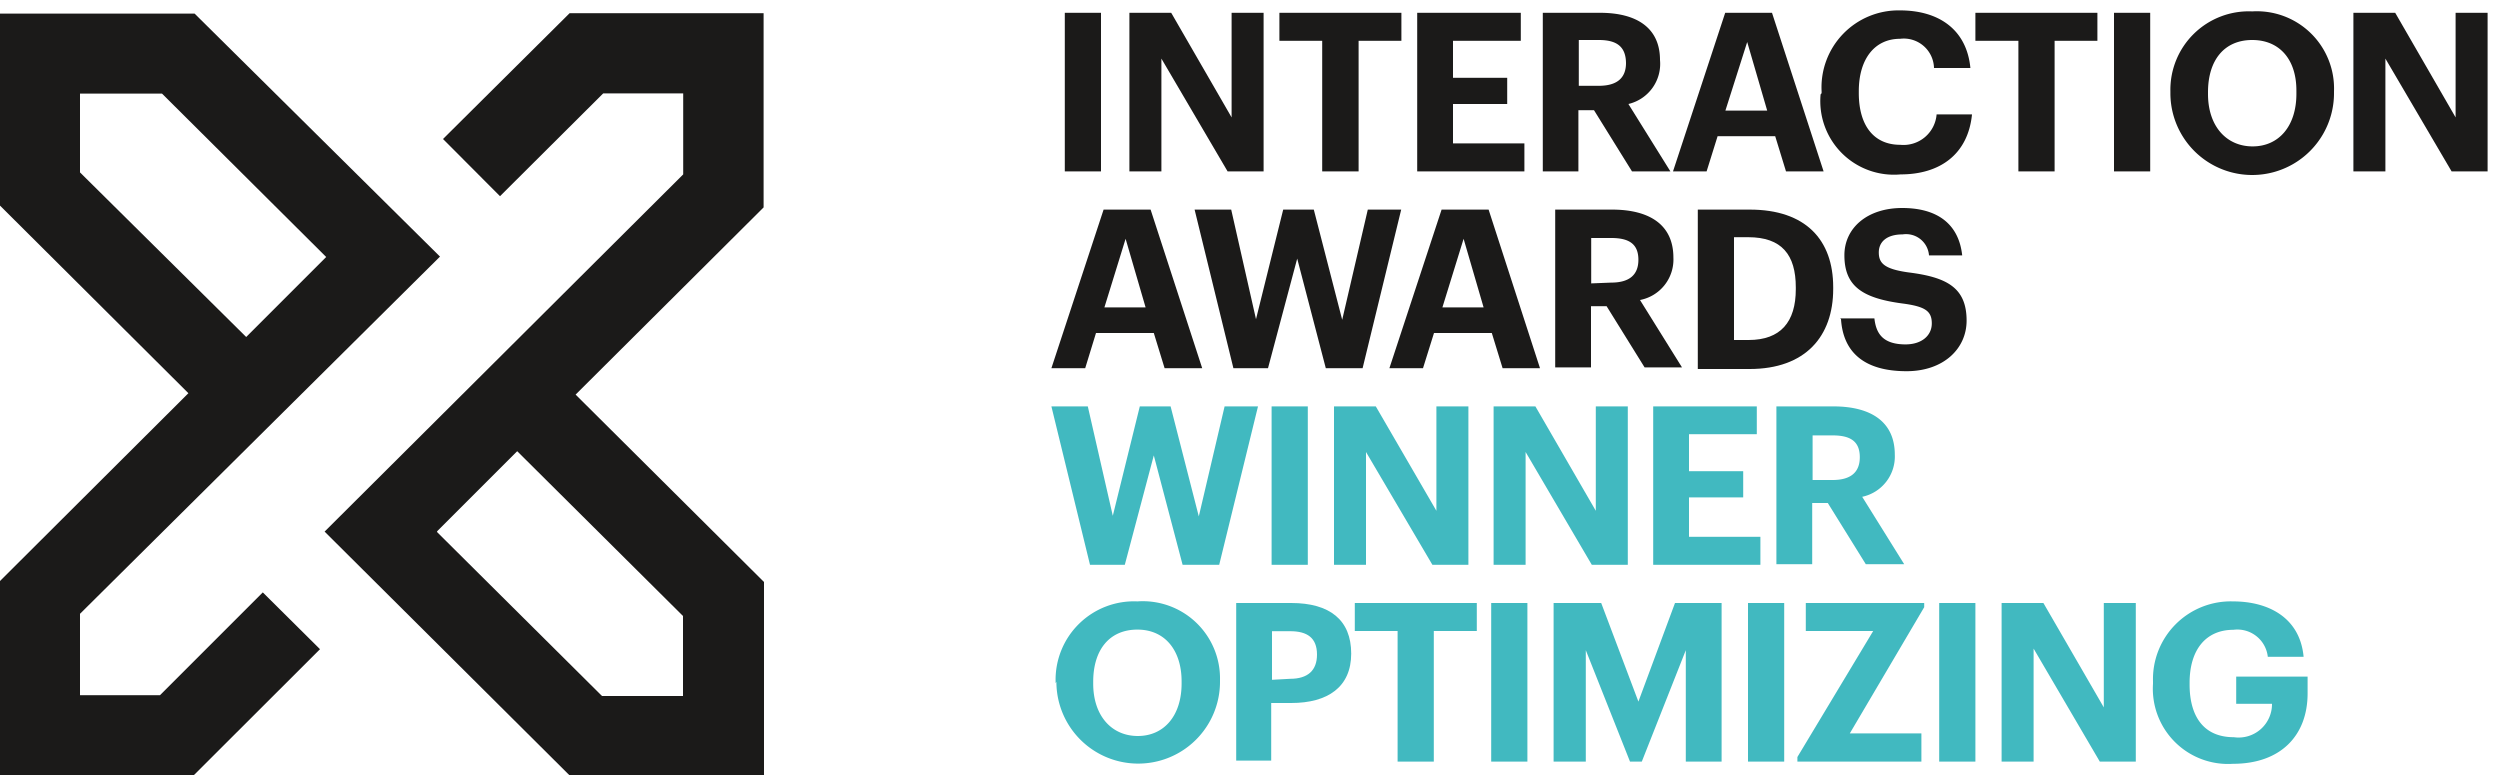
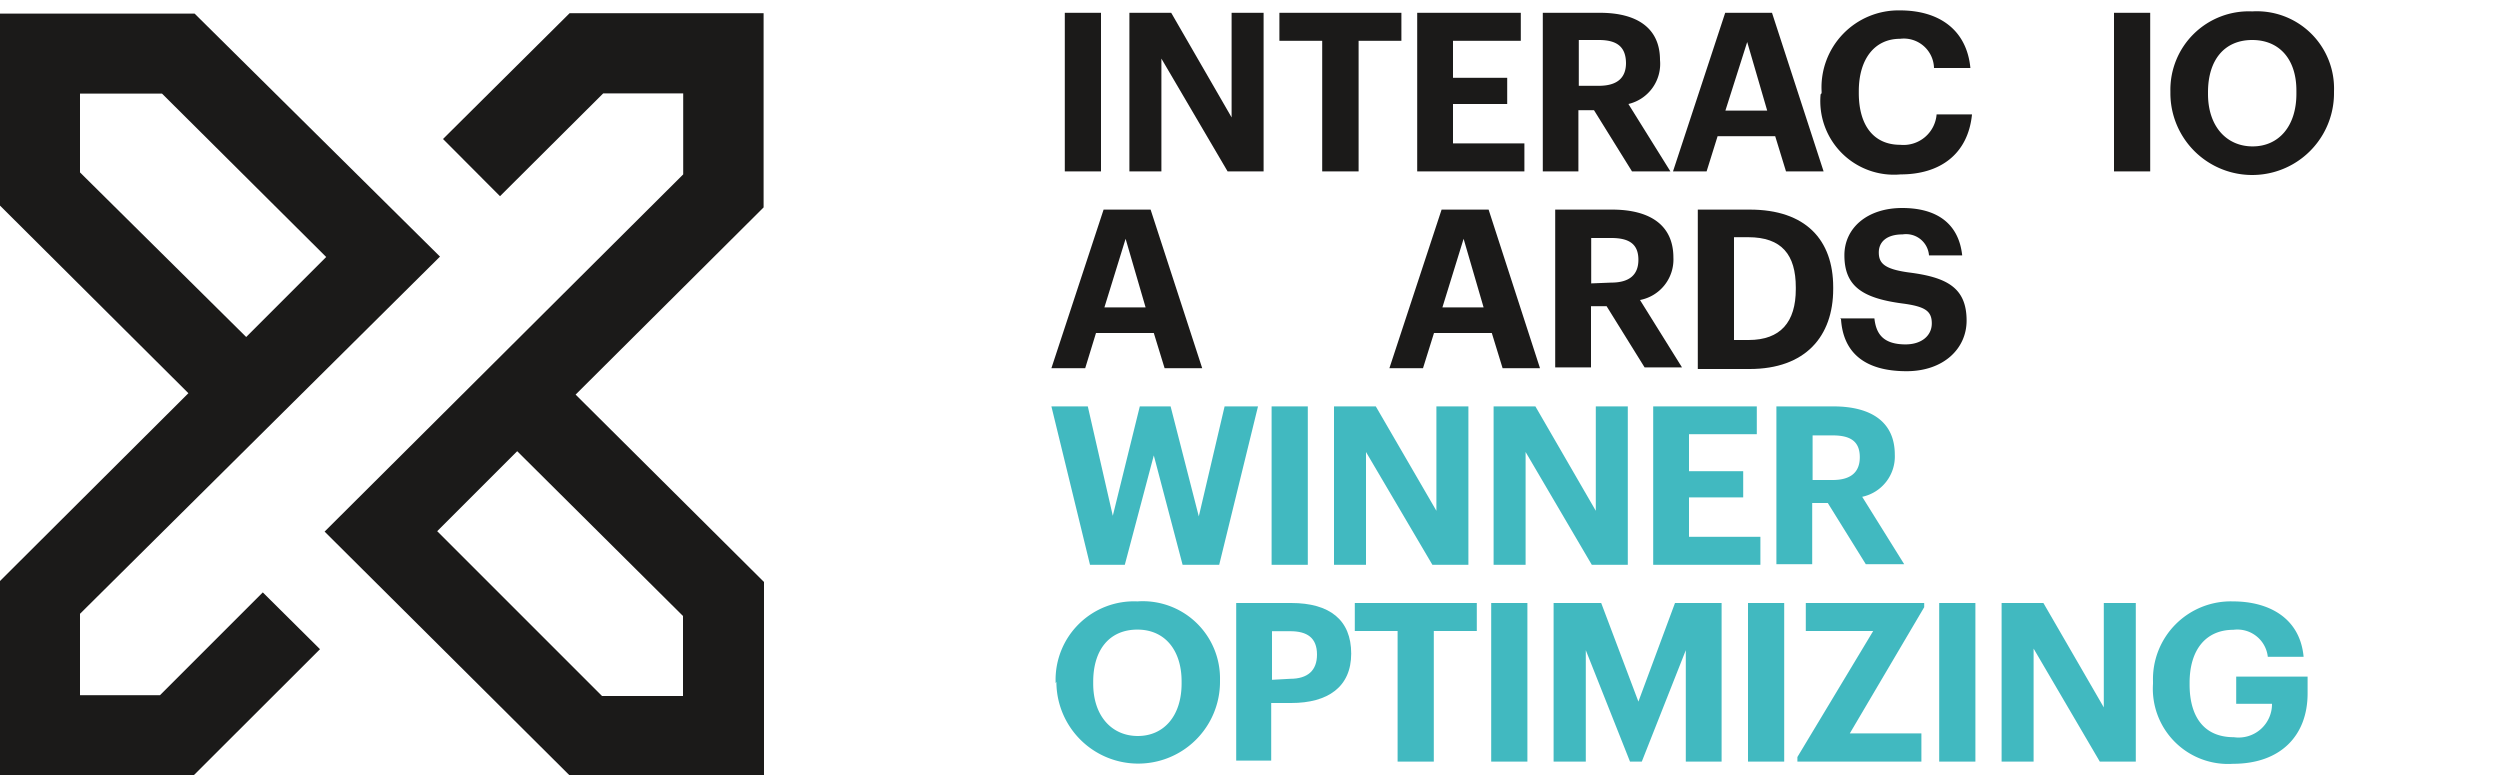
<svg xmlns="http://www.w3.org/2000/svg" viewBox="0 0 125 39" width="125px" height="39px">
  <defs>
    <style>.a{fill:#1b1a19;}.b{fill:#41b9c0;}</style>
  </defs>
  <title>interaction_award</title>
  <polygon class="a" points="53.24 0.64 55.05 0.64 55.05 8.57 53.24 8.57 53.24 0.64" />
  <polyline class="a" points="56.47 0.64 58.56 0.64 61.58 5.87 61.58 0.64 63.18 0.64 63.18 8.57 61.38 8.57 58.07 2.93 58.07 8.57 56.47 8.57 56.47 0.64" />
  <polyline class="a" points="66.11 2.04 63.97 2.04 63.97 0.64 70.07 0.64 70.07 2.04 67.93 2.04 67.93 8.57 66.11 8.57 66.11 2.04" />
  <polyline class="a" points="70.86 0.64 76.04 0.64 76.04 2.04 72.65 2.04 72.65 3.89 75.36 3.89 75.36 5.2 72.65 5.2 72.65 7.17 76.22 7.17 76.22 8.57 70.86 8.57 70.86 0.64" />
  <path class="a" d="M77.14.64H80C81.86.64,83,1.41,83,3v0A2.06,2.06,0,0,1,81.42,5.2l2.1,3.37H81.6L79.7,5.51h-.78V8.57H77.14V.64Zm2.8,3.65c.9,0,1.36-.38,1.36-1.14v0C81.29,2.3,80.8,2,79.94,2h-1V4.29Z" />
  <path class="a" d="M86.26.64H88.6l2.58,7.93H89.3l-.54-1.76H85.88l-.55,1.76H83.65L86.26.64Zm0,4.89h2.1l-1-3.43L86.27,5.53Z" />
  <path class="a" d="M91.08,4.66V4.57A3.85,3.85,0,0,1,95,.52c1.91,0,3.33.93,3.52,2.88H96.7A1.51,1.51,0,0,0,95,1.94c-1.26,0-2.06,1-2.06,2.62v.09c0,1.64.76,2.59,2.07,2.59a1.66,1.66,0,0,0,1.82-1.52h1.77c-.2,2-1.61,3-3.57,3a3.68,3.68,0,0,1-4-4" />
-   <polyline class="a" points="100.92 2.04 98.77 2.04 98.77 0.64 104.87 0.64 104.87 2.04 102.73 2.04 102.73 8.57 100.92 8.57 100.92 2.04" />
  <polygon class="a" points="105.7 0.64 107.51 0.64 107.51 8.57 105.7 8.57 105.7 0.64" />
  <path class="a" d="M108.52,4.66V4.57a3.92,3.92,0,0,1,4.09-4,3.86,3.86,0,0,1,4.09,4v.09a4.09,4.09,0,0,1-8.18,0Zm6.3,0V4.55C114.83,3,114,2,112.61,2s-2.21,1-2.21,2.61v.09c0,1.62.93,2.62,2.23,2.62s2.19-1,2.19-2.63Z" />
-   <polyline class="a" points="117.67 0.64 119.76 0.64 122.78 5.87 122.78 0.64 124.38 0.64 124.38 8.57 122.58 8.57 119.27 2.93 119.27 8.57 117.67 8.57 117.67 0.64" />
  <path class="a" d="M55.18,10.48h2.35l2.58,7.93H58.23l-.54-1.76H54.8l-.54,1.76H52.57l2.61-7.93Zm0,4.89h2.1l-1-3.43-1.06,3.43Z" />
-   <polyline class="a" points="59.73 10.48 61.56 10.48 62.8 15.96 64.16 10.48 65.69 10.48 67.11 15.99 68.39 10.48 70.06 10.48 68.13 18.41 66.29 18.41 64.86 12.93 63.4 18.41 61.67 18.41 59.73 10.48" />
  <path class="a" d="M72.08,10.48h2.35L77,18.41H75.13l-.54-1.76H71.7l-.55,1.76H69.47l2.61-7.93Zm0,4.89h2.1l-1-3.43-1.06,3.43Z" />
  <path class="a" d="M77.76,10.48H80.6c1.88,0,3.07.76,3.07,2.4v0A2.06,2.06,0,0,1,82,15l2.1,3.37H82.23l-1.9-3.06h-.78v3.06H77.76V10.48Zm2.8,3.65c.9,0,1.36-.38,1.36-1.14v0c0-.81-.49-1.09-1.36-1.09h-1v2.27Z" />
  <path class="a" d="M84.89,10.48h2.6c2.79,0,4.17,1.51,4.17,3.88v.09c0,2.37-1.39,4-4.18,4H84.89V10.48ZM87.43,17c1.6,0,2.36-.9,2.36-2.54v-.09c0-1.63-.7-2.51-2.38-2.51h-.71V17Z" />
  <path class="a" d="M92,15.92h1.72c.08.71.38,1.3,1.56,1.3.79,0,1.31-.43,1.31-1.05s-.33-.85-1.5-1c-2-.27-2.87-.88-2.87-2.41,0-1.35,1.13-2.36,2.89-2.36s2.83.8,3,2.37H96.45a1.15,1.15,0,0,0-1.32-1.05c-.79,0-1.19.37-1.19.9s.26.83,1.48,1c1.92.24,2.91.76,2.91,2.41,0,1.41-1.16,2.53-3,2.53-2.18,0-3.18-1-3.28-2.61" />
  <polyline class="b" points="52.57 20.32 54.39 20.32 55.64 25.79 56.99 20.32 58.53 20.32 59.94 25.82 61.23 20.32 62.9 20.32 60.96 28.24 59.13 28.24 57.69 22.77 56.24 28.24 54.5 28.24 52.57 20.32" />
  <polygon class="b" points="63.58 20.32 65.39 20.32 65.39 28.24 63.58 28.24 63.58 20.32" />
  <polyline class="b" points="66.7 20.32 68.79 20.32 71.82 25.54 71.82 20.32 73.42 20.32 73.42 28.24 71.62 28.24 68.3 22.6 68.3 28.24 66.7 28.24 66.7 20.32" />
  <polyline class="b" points="74.68 20.32 76.77 20.32 79.79 25.54 79.79 20.32 81.39 20.32 81.39 28.24 79.59 28.24 76.28 22.6 76.28 28.24 74.68 28.24 74.68 20.32" />
  <polyline class="b" points="82.66 20.32 87.84 20.32 87.84 21.71 84.45 21.71 84.45 23.56 87.16 23.56 87.16 24.87 84.45 24.87 84.45 26.84 88.02 26.84 88.02 28.24 82.66 28.24 82.66 20.32" />
  <path class="b" d="M88.82,20.32h2.85c1.88,0,3.07.77,3.07,2.41v0a2.06,2.06,0,0,1-1.63,2.11l2.1,3.37H93.29l-1.9-3.06h-.78v3.06H88.82V20.32ZM91.63,24c.9,0,1.36-.38,1.36-1.14v0c0-.81-.49-1.09-1.36-1.09h-1V24Z" />
  <path class="b" d="M52.78,34.16v-.09a3.92,3.92,0,0,1,4.09-4A3.86,3.86,0,0,1,61,34v.09a4.09,4.09,0,0,1-8.18,0Zm6.3,0v-.09c0-1.54-.82-2.59-2.21-2.59s-2.21,1-2.21,2.61v.09c0,1.62.93,2.62,2.23,2.62s2.19-1,2.19-2.63Z" />
  <path class="b" d="M61.81,30.15h2.75c1.93,0,3,.85,3,2.53v0c0,1.67-1.17,2.47-3,2.47h-1v2.88H61.81V30.15Zm2.7,3.79c.88,0,1.34-.42,1.34-1.21v0c0-.84-.49-1.17-1.34-1.17H63.6v2.43Z" />
  <polyline class="b" points="69.88 31.55 67.74 31.55 67.74 30.15 73.84 30.15 73.84 31.55 71.69 31.55 71.69 38.08 69.88 38.08 69.88 31.55" />
  <polygon class="b" points="74.56 30.15 76.37 30.15 76.37 38.08 74.56 38.08 74.56 30.15" />
  <polyline class="b" points="77.68 30.15 80.06 30.15 81.92 35.08 83.75 30.15 86.08 30.15 86.08 38.08 84.29 38.08 84.29 32.51 82.09 38.08 81.5 38.08 79.29 32.51 79.29 38.08 77.68 38.08 77.68 30.15" />
  <polygon class="b" points="87.4 30.15 89.21 30.15 89.21 38.08 87.4 38.08 87.4 30.15" />
  <polyline class="b" points="89.87 37.85 93.66 31.55 90.29 31.55 90.29 30.15 96.21 30.15 96.21 30.36 92.49 36.67 96.07 36.67 96.07 38.08 89.87 38.08 89.87 37.85" />
  <polygon class="b" points="96.96 30.15 98.77 30.15 98.77 38.08 96.96 38.08 96.96 30.15" />
  <polyline class="b" points="100.08 30.15 102.17 30.15 105.19 35.37 105.19 30.15 106.79 30.15 106.79 38.08 104.99 38.08 101.68 32.43 101.68 38.08 100.08 38.08 100.08 30.15" />
  <path class="b" d="M107.65,34.16v-.09a3.89,3.89,0,0,1,4-4c1.77,0,3.35.81,3.53,2.77h-1.79a1.53,1.53,0,0,0-1.72-1.35c-1.38,0-2.19,1-2.19,2.65v.09c0,1.53.66,2.63,2.21,2.63a1.67,1.67,0,0,0,1.91-1.67h-1.79V33.83h3.57v.84c0,2.12-1.36,3.52-3.73,3.52a3.76,3.76,0,0,1-4-4" />
  <path class="a" d="M8,34.76H4V30.69L22,12.83,9.73.68H0v9.6l9.42,9.38L0,29.05v9.7h9.7L16,32.46l-2.86-2.84L8,34.76ZM4,8.62V4.68h4.1l8.21,8.17-4,4L4,8.62Z" />
-   <path class="a" d="M38.2,29.1l-9.42-9.37,9.4-9.36V.66h-9.7L22.15,6.95,25,9.81l5.16-5.14h4V8.72L16.23,26.58,28.46,38.75H38.2V29.1ZM21.86,26.56l4-4,8.29,8.24v4H30.1l-8.25-8.2Z" />
+   <path class="a" d="M38.2,29.1l-9.42-9.37,9.4-9.36V.66h-9.7L22.15,6.95,25,9.81l5.16-5.14h4V8.72L16.23,26.58,28.46,38.75H38.2V29.1ZM21.86,26.56l4-4,8.29,8.24v4H30.1Z" />
</svg>